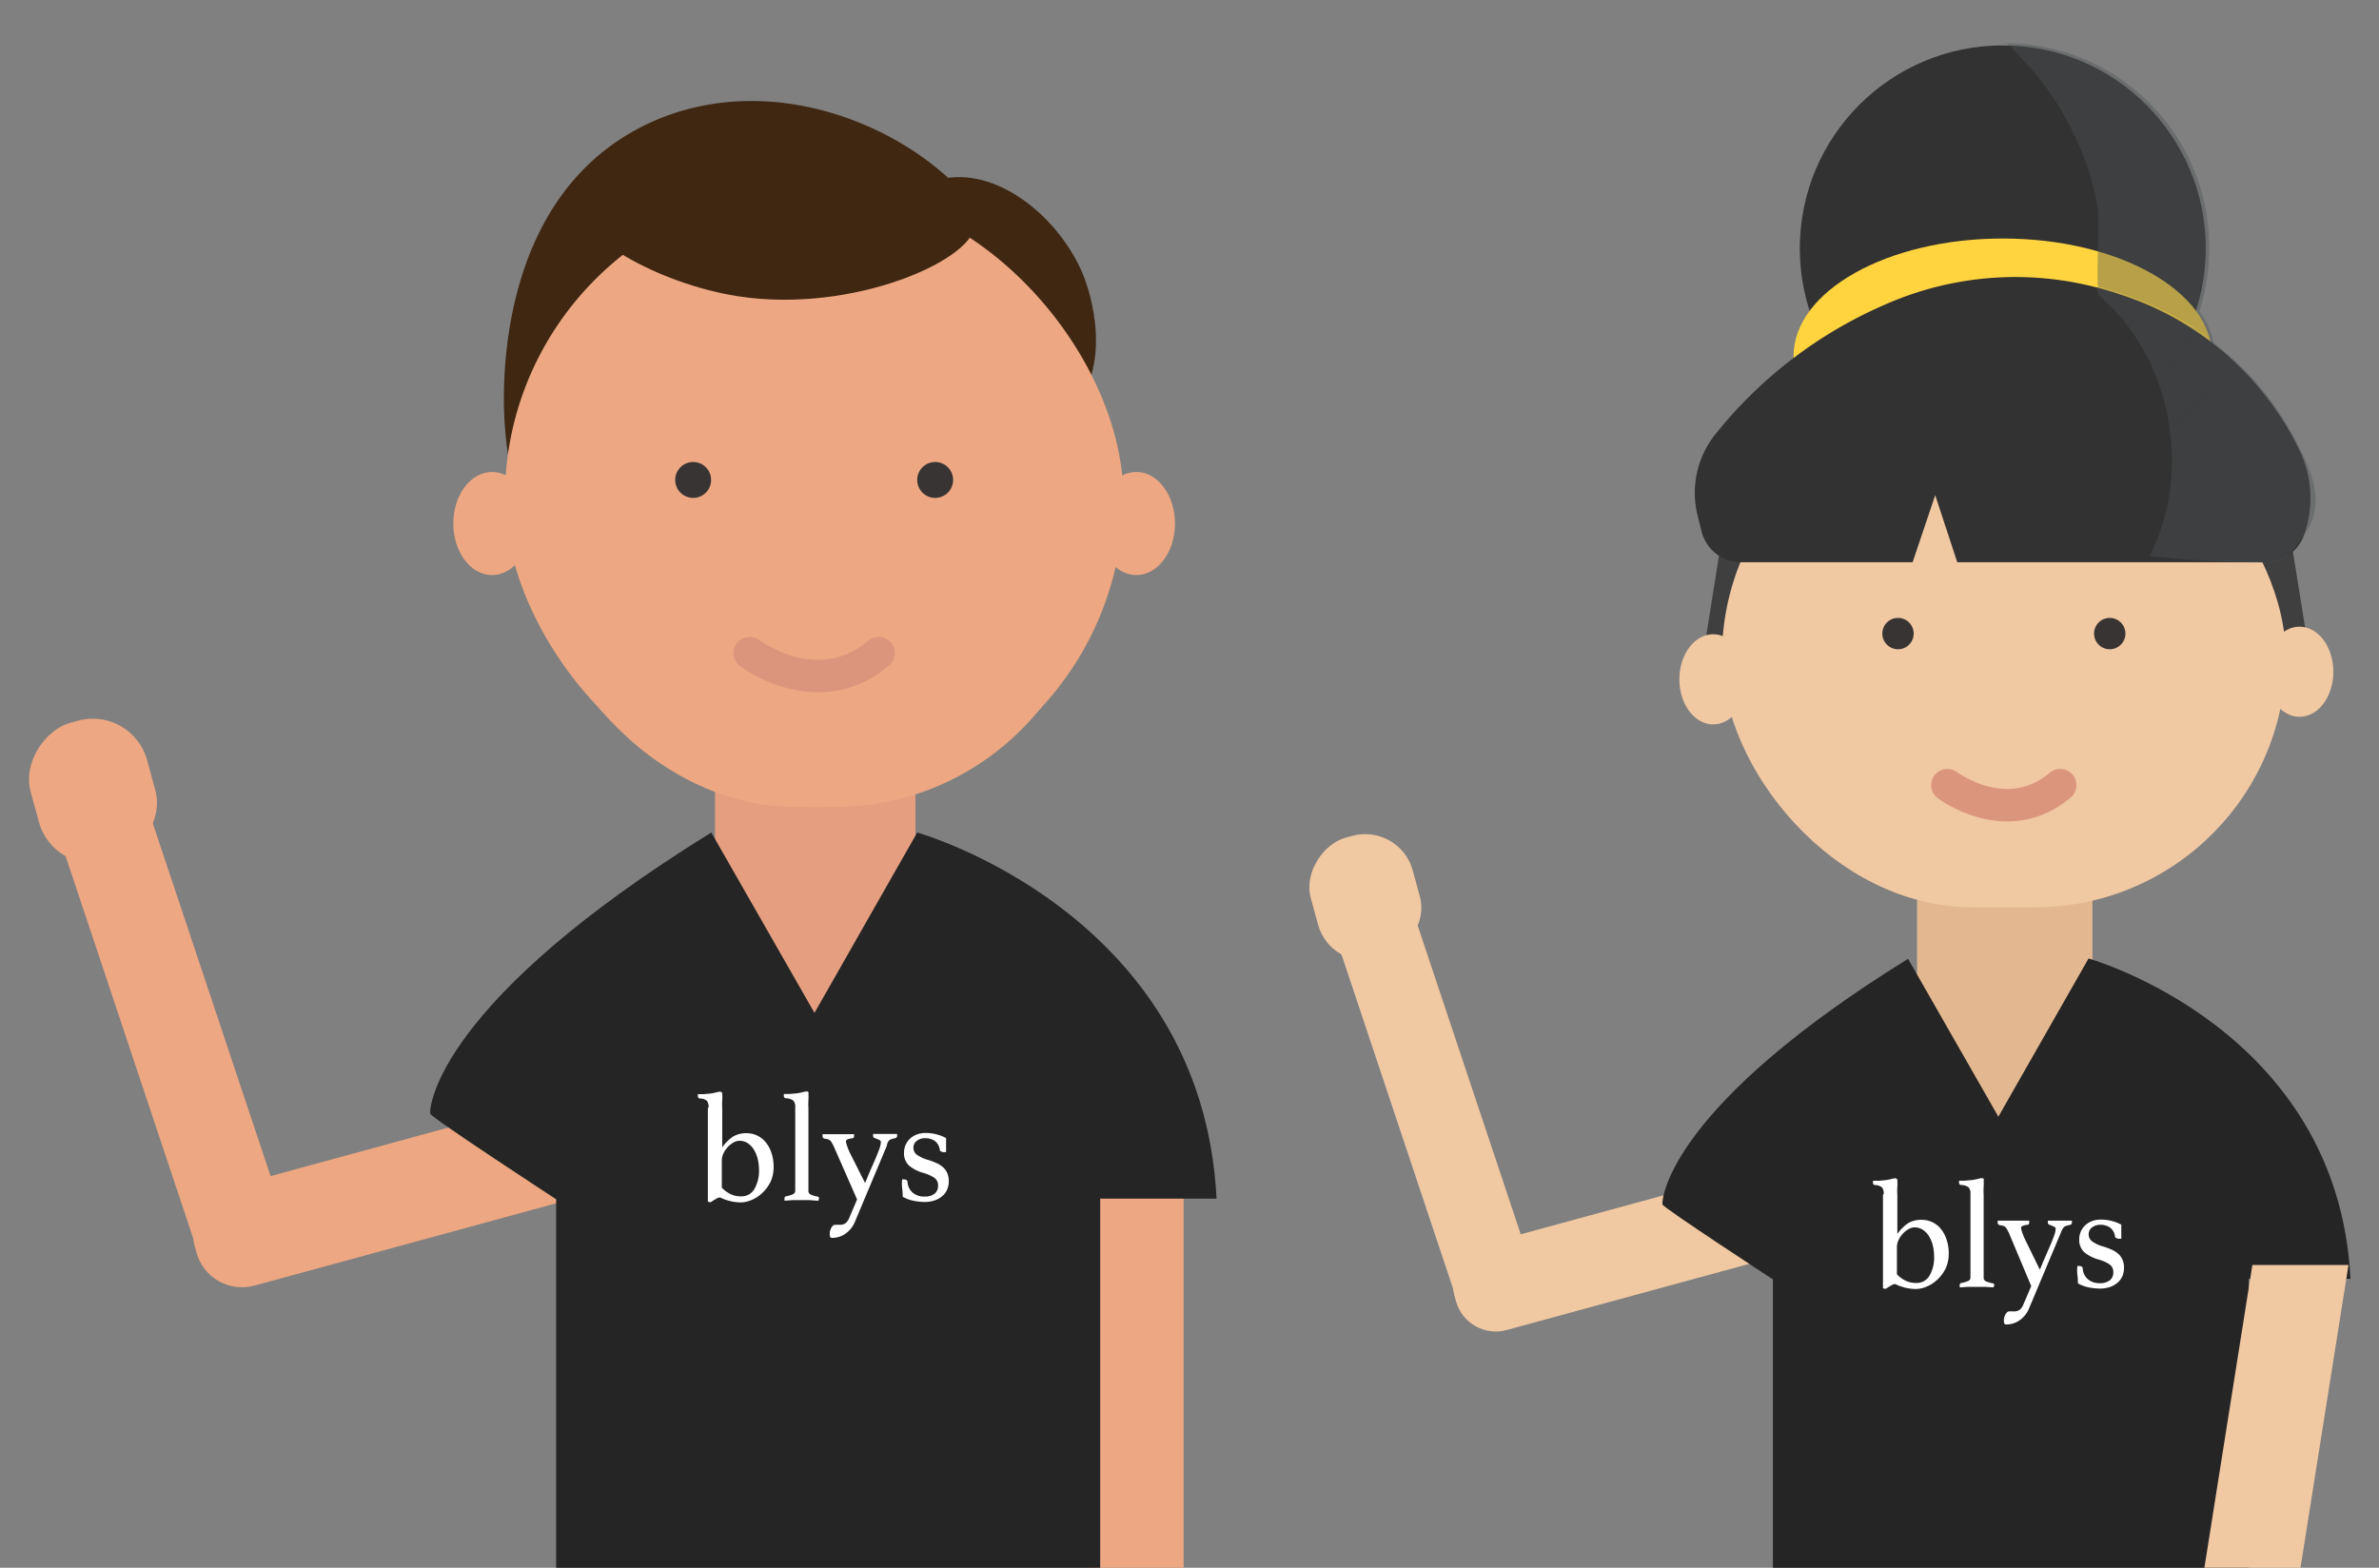
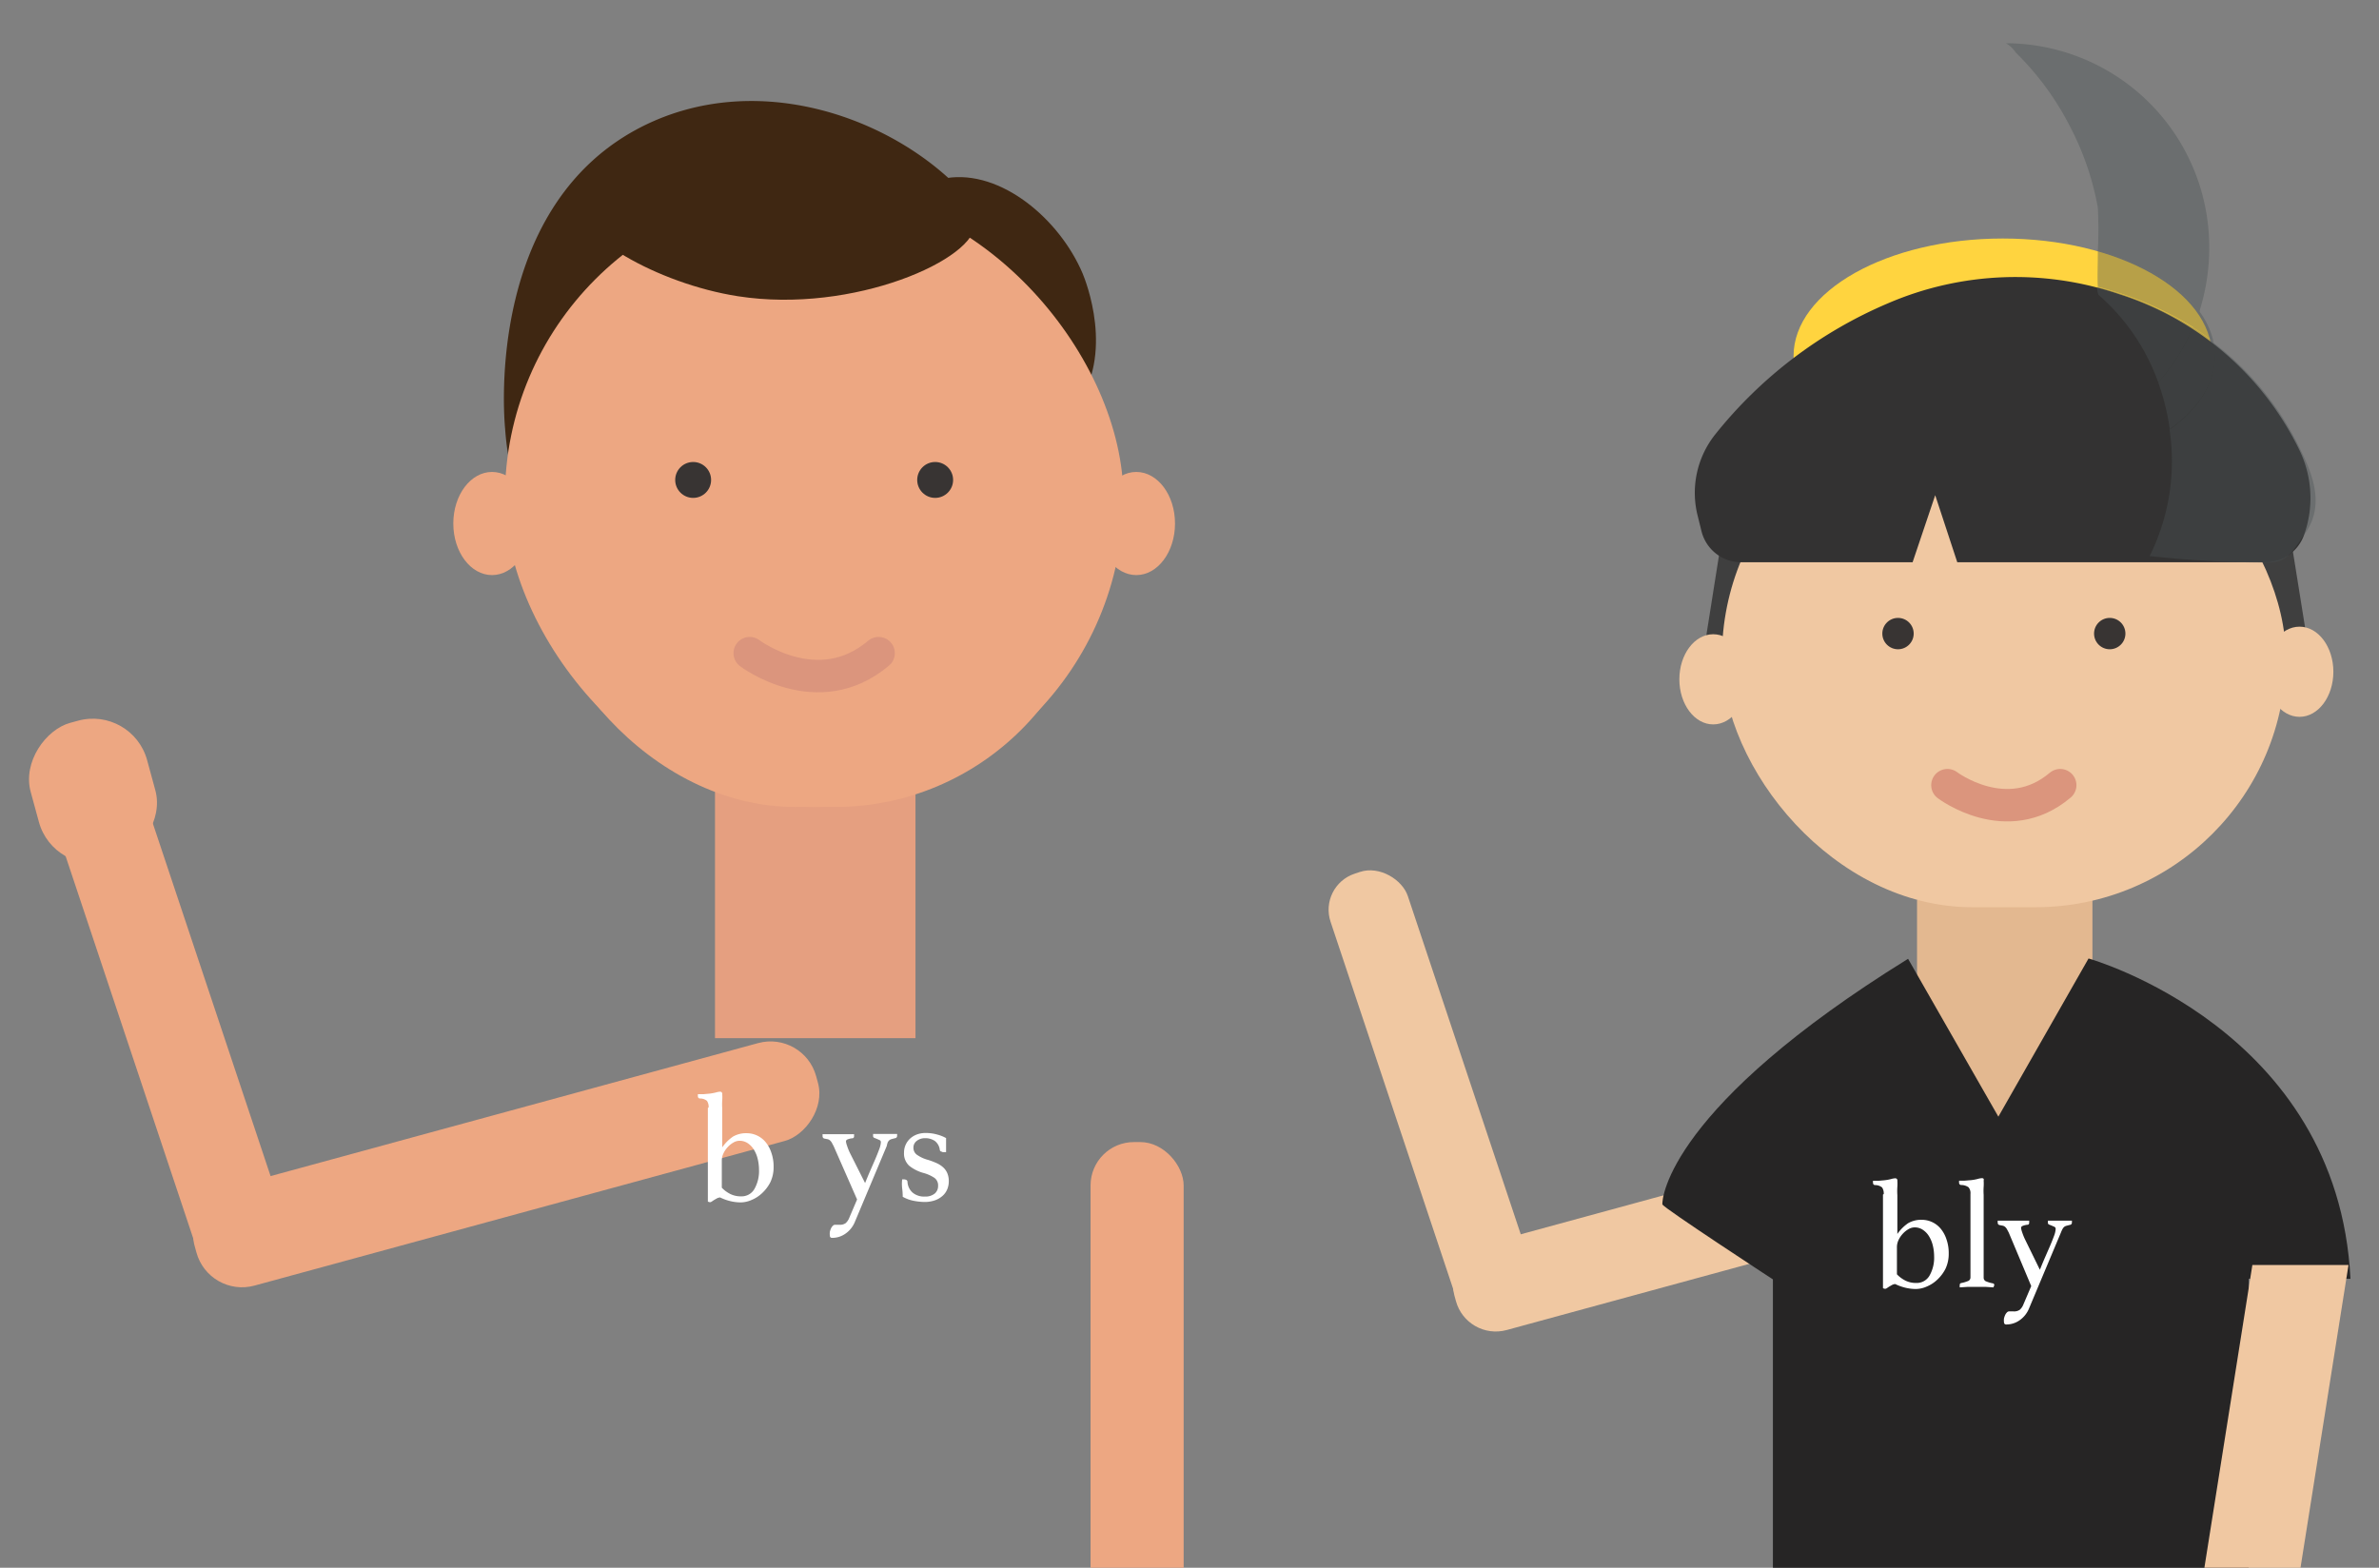
<svg xmlns="http://www.w3.org/2000/svg" id="OBJECTS" viewBox="0 0 220 145">
  <rect x="0" y="0" width="220" height="145" fill="#808080" stroke="none" />
  <defs>
    <style>
      .cls-1 {
        fill: #3f2712;
      }

      .cls-2 {
        fill: #eda782;
      }

      .cls-3 {
        fill: #e59f80;
      }

      .cls-4 {
        fill: #383433;
      }

      .cls-5 {
        fill: none;
        stroke: #db957d;
        stroke-linecap: round;
        stroke-miterlimit: 10;
        stroke-width: 3px;
      }

      .cls-6 {
        fill: #262525;
      }

      .cls-7 {
        fill: #3f3f3f;
      }

      .cls-8 {
        fill: #e3b890;
      }

      .cls-9 {
        fill: #f0c8a2;
      }

      .cls-10 {
        fill: #333232;
      }

      .cls-11 {
        fill: #ffd43f;
      }

      .cls-12 {
        opacity: 0.4;
      }

      .cls-13 {
        fill: #4b5354;
      }

      .cls-14 {
        fill: #fff;
      }
    </style>
  </defs>
  <title>step 2</title>
  <g>
    <path class="cls-1" d="M87.54,16.47c5-.79,10.43,3.76,12.58,8.83,0.27,0.65,3,7.46-.66,12.36-4.44,5.88-15.61,5.57-19.86.22C74.4,31.34,79.89,17.69,87.54,16.47Z" />
    <path class="cls-1" d="M46.71,39.64c-0.14-1.45-1.67-20.79,12.8-28,10.08-5,21.81-1.17,28.47,5.08a27.21,27.21,0,0,1,7.5,13.46c0.61,2.25,5.47,21.3-6.4,30.68-10.78,8.51-28.43,3.57-36.63-6.4A26.84,26.84,0,0,1,46.71,39.64Z" />
    <rect class="cls-2" x="42.13" y="77.89" width="9.38" height="59.58" rx="4.37" ry="4.37" transform="translate(138.38 34.18) rotate(74.74)" />
    <rect class="cls-2" x="11.41" y="69.29" width="8.61" height="50.42" rx="4.01" ry="4.01" transform="translate(60.55 179.17) rotate(161.54)" />
    <rect class="cls-2" x="100.85" y="105.63" width="8.61" height="59.58" rx="4.01" ry="4.01" />
    <rect class="cls-3" x="66.12" y="72.52" width="18.54" height="23.5" />
    <rect class="cls-2" x="49.17" y="22.21" width="52.43" height="52.43" rx="24.42" ry="24.42" />
    <rect class="cls-2" x="46.69" y="17.44" width="57.2" height="57.2" rx="28.6" ry="28.6" />
    <circle class="cls-4" cx="64.1" cy="44.39" r="1.66" />
    <circle class="cls-4" cx="86.48" cy="44.39" r="1.66" />
    <ellipse class="cls-2" cx="105.08" cy="48.42" rx="3.58" ry="4.77" />
    <ellipse class="cls-2" cx="45.5" cy="48.42" rx="3.58" ry="4.77" />
    <path class="cls-5" d="M69.33,60.41s6.29,4.77,11.92,0" />
    <path class="cls-1" d="M53.45,18.72c-0.52,2.92,7.32,7.52,14.8,8.68,10.67,1.66,22.12-3.46,21.92-6.78s-11.55-5-16.44-5.43C65.8,14.48,54,15.33,53.45,18.72Z" />
-     <path class="cls-6" d="M39.78,103c-0.08-.74.83-10.44,26-26l9.54,16.68L84.82,77s26.37,7.38,27.68,33.86H101.74v35.42H51.43V110.92S39.88,103.38,39.78,103C39.78,103,39.78,103,39.78,103Z" />
    <rect class="cls-2" x="1.95" y="67.58" width="13.28" height="11.16" rx="5.2" ry="5.2" transform="translate(76.92 45.62) rotate(74.74)" />
    <g>
      <polygon class="cls-7" points="159.47 48.18 157.44 61 213.64 61 211.61 48.34 159.47 48.18" />
      <rect class="cls-8" x="177.28" y="83.22" width="16.22" height="20.57" />
      <rect class="cls-9" x="159.24" y="37.57" width="52.14" height="46.34" rx="23.17" ry="23.17" />
      <circle class="cls-4" cx="175.52" cy="58.6" r="1.45" />
      <circle class="cls-4" cx="195.1" cy="58.6" r="1.45" />
      <ellipse class="cls-9" cx="212.65" cy="62.13" rx="3.13" ry="4.17" />
      <ellipse class="cls-9" cx="158.43" cy="62.83" rx="3.13" ry="4.17" />
      <path class="cls-5" d="M180.09,72.62s5.5,4.17,10.43,0" />
      <g>
-         <circle class="cls-10" cx="185.21" cy="22.97" r="18.77" />
        <ellipse class="cls-11" cx="185.21" cy="32.94" rx="19.35" ry="10.88" />
        <path class="cls-10" d="M161,52h15.87l2.09-6.2L181,52h28.51a3.77,3.77,0,0,0,3.55-2.5h0a10.12,10.12,0,0,0-.42-7.87A27.88,27.88,0,0,0,196,27.22a29.79,29.79,0,0,0-21.4.83,40.9,40.9,0,0,0-16,12.15A8.67,8.67,0,0,0,157,47.73l0.35,1.41A3.77,3.77,0,0,0,161,52Z" />
      </g>
      <g class="cls-12">
-         <path class="cls-13" d="M204.69,31.59a7.46,7.46,0,0,0-1.33-2.83c-0.17.52-.36,1-0.57,1.53C203.45,30.69,204.08,31.13,204.69,31.59Z" />
+         <path class="cls-13" d="M204.69,31.59a7.46,7.46,0,0,0-1.33-2.83c-0.17.52-.36,1-0.57,1.53C203.45,30.69,204.08,31.13,204.69,31.59" />
        <g>
          <path class="cls-13" d="M191.35,11.55A26.19,26.19,0,0,1,194,19.2a39.55,39.55,0,0,1,0,4c4.22,1.16,7.58,3.15,9.39,5.6a19.39,19.39,0,0,0,.91-5.88A18.86,18.86,0,0,0,185.5,4h0a2.68,2.68,0,0,1,.91.86A26.19,26.19,0,0,1,191.35,11.55Z" />
          <path class="cls-13" d="M194,23.16c0,1.29-.06,2.58,0,3.37,0.79,0.2,1.57.43,2.35,0.69a31.93,31.93,0,0,1,6.5,3.07c0.21-.5.4-1,0.57-1.53C201.54,26.31,198.18,24.31,194,23.16Z" />
          <path class="cls-13" d="M213,49.56v0c2-2.57,1-5.43-.23-7.89a27.09,27.09,0,0,0-8.18-10.05,6.29,6.29,0,0,1,.2,1.35c0,2.55-1.54,4.9-4.16,6.76a19.69,19.69,0,0,1-1.84,11.7,100.62,100.62,0,0,0,10.15.6h0.89C211.42,52,212,51.06,213,49.56Z" />
          <path class="cls-13" d="M199.58,35.37a21.26,21.26,0,0,1,1.07,4.33c2.62-1.86,4.19-4.2,4.19-6.76a6.27,6.27,0,0,0-.16-1.36c-0.61-.46-1.24-0.89-1.9-1.3A18.77,18.77,0,0,1,199.58,35.37Z" />
          <path class="cls-13" d="M196.29,27.22c-0.77-.27-1.56-0.5-2.35-0.69a1.68,1.68,0,0,0,.12.74,19.36,19.36,0,0,1,5.53,8.11,18.77,18.77,0,0,0,3.21-5.09A31.93,31.93,0,0,0,196.29,27.22Z" />
        </g>
      </g>
      <rect class="cls-9" x="155.6" y="87.13" width="8.2" height="52.14" rx="3.82" ry="3.82" transform="translate(226.89 -70.66) rotate(74.74)" />
      <rect class="cls-9" x="128.73" y="79.61" width="7.53" height="44.12" rx="3.51" ry="3.51" transform="translate(290.36 156.14) rotate(161.54)" />
-       <rect class="cls-9" x="120.45" y="78.11" width="11.62" height="9.77" rx="4.55" ry="4.55" transform="translate(173.1 -60.65) rotate(74.74)" />
      <path class="cls-6" d="M153.73,111.43c-0.07-.65.73-9.13,22.72-22.75l8.35,14.6,8.34-14.63s23.08,6.46,24.22,29.63h-9.41v31h-44V118.33s-10.1-6.6-10.19-6.91C153.72,111.42,153.73,111.44,153.73,111.43Z" />
      <path class="cls-9" d="M203.13,149.56c-0.21,1.35,1.28,2.51,3.33,2.66l1.35,0.07c2.05,0.14,3.89-.76,4.11-2.11L217.18,117h-8.89Z" />
    </g>
    <g>
      <path class="cls-14" d="M65.53,102.43a1,1,0,0,0-.15-0.61,1,1,0,0,0-.65-0.22,0.19,0.19,0,0,1-.19-0.2,0.84,0.84,0,0,1,0-.2l0.52,0,0.55-.05a4.36,4.36,0,0,0,.6-0.11,1.64,1.64,0,0,1,.38-0.07,0.19,0.19,0,0,1,.2.22,4.2,4.2,0,0,1,0,.56,5.87,5.87,0,0,0,0,.78v3.59a3.86,3.86,0,0,1,1-1,2.4,2.4,0,0,1,1.26-.31,2.27,2.27,0,0,1,1.73.8,3,3,0,0,1,.55,1,3.84,3.84,0,0,1,.21,1.31,3.21,3.21,0,0,1-.3,1.42,3.6,3.6,0,0,1-.75,1,3.2,3.2,0,0,1-1,.65,2.54,2.54,0,0,1-1,.22,4.18,4.18,0,0,1-1-.13,4.54,4.54,0,0,1-.9-0.33,0.84,0.84,0,0,0-.3.09l-0.26.15-0.21.14a0.29,0.29,0,0,1-.15.06,0.43,0.43,0,0,1-.21-0.06q0-.23,0-0.41l0-.35q0-.17,0-0.35t0-.41v-7.14Zm1.21,7.41a2.86,2.86,0,0,0,.79.59,2.17,2.17,0,0,0,1,.22,1.36,1.36,0,0,0,1.24-.69,3.34,3.34,0,0,0,.42-1.77,4.36,4.36,0,0,0-.12-1,2.92,2.92,0,0,0-.36-0.87,1.91,1.91,0,0,0-.57-0.59,1.35,1.35,0,0,0-.76-0.22,1.14,1.14,0,0,0-.57.17,2.18,2.18,0,0,0-.52.42,2.28,2.28,0,0,0-.39.58,1.54,1.54,0,0,0-.15.65v2.54Z" />
-       <path class="cls-14" d="M75.67,111.06L74.9,111l-0.78,0-0.8,0-0.77.05a1.22,1.22,0,0,1,0-.23,0.16,0.16,0,0,1,.13-0.17,3.11,3.11,0,0,0,.59-0.17,0.36,0.36,0,0,0,.27-0.34v-7.73a0.84,0.84,0,0,0-.18-0.62,1.19,1.19,0,0,0-.68-0.21,0.19,0.19,0,0,1-.19-0.2,0.84,0.84,0,0,1,0-.2l0.52,0,0.6-.05a4.36,4.36,0,0,0,.6-0.11,1.64,1.64,0,0,1,.38-0.07,0.21,0.21,0,0,1,.17.06,0.26,0.26,0,0,1,0,.16,4.36,4.36,0,0,1,0,.57,5.79,5.79,0,0,0,0,.75v7.68a0.36,0.36,0,0,0,.27.34,2.9,2.9,0,0,0,.6.17,0.15,0.15,0,0,1,.11.17A1.24,1.24,0,0,1,75.67,111.06Z" />
      <path class="cls-14" d="M80,109.42q0.22-.55.47-1.13l0.48-1.1q0.22-.52.37-0.93a2.14,2.14,0,0,0,.14-0.62,0.21,0.21,0,0,0-.11-0.19l-0.25-.11-0.25-.1a0.17,0.17,0,0,1-.11-0.17,0.39,0.39,0,0,1,0-.09l0-.1q0.56,0,1.19,0H82.5l0.46,0a0.23,0.23,0,0,1,0,.1,0.77,0.77,0,0,1,0,.09,0.2,0.2,0,0,1-.19.2l-0.34.09a0.58,0.58,0,0,0-.2.11,0.74,0.74,0,0,0-.14.19A3,3,0,0,0,82,106l-2.94,7a2.45,2.45,0,0,1-.86,1.09,2.12,2.12,0,0,1-1.24.4,0.2,0.2,0,0,1-.17-0.06,0.24,0.24,0,0,1-.05-0.15,1.45,1.45,0,0,1,0-.34,1.67,1.67,0,0,1,.11-0.33,0.87,0.87,0,0,1,.17-0.24,0.27,0.27,0,0,1,.19-0.09l0.21,0,0.21,0a0.91,0.91,0,0,0,.57-0.15,1.25,1.25,0,0,0,.33-0.48l0.73-1.71L77.09,106l-0.17-.32a0.87,0.87,0,0,0-.16-0.2,0.53,0.53,0,0,0-.2-0.11l-0.3-.06a0.21,0.21,0,0,1-.19-0.22,0.72,0.72,0,0,1,0-.09,0.23,0.23,0,0,1,0-.1l0.58,0h1.73l0.6,0a0.23,0.23,0,0,1,0,.1,0.77,0.77,0,0,1,0,.09,0.17,0.17,0,0,1-.19.19,1.59,1.59,0,0,0-.45.12,0.2,0.2,0,0,0-.11.18,1.85,1.85,0,0,0,.09.36,5.52,5.52,0,0,0,.29.72Z" />
      <path class="cls-14" d="M87.14,106.52a0.23,0.23,0,0,1-.17-0.05,0.23,0.23,0,0,1-.06-0.11,1.21,1.21,0,0,0-.47-0.84,1.58,1.58,0,0,0-.91-0.25,1.22,1.22,0,0,0-.74.24,0.77,0.77,0,0,0-.32.65,0.79,0.79,0,0,0,.29.62,3.24,3.24,0,0,0,1.07.5,6.81,6.81,0,0,1,.77.29,2.37,2.37,0,0,1,.6.38,1.57,1.57,0,0,1,.4.55,1.89,1.89,0,0,1,.14.77,1.94,1.94,0,0,1-.14.72,1.63,1.63,0,0,1-.42.6,2.11,2.11,0,0,1-.7.42,2.9,2.9,0,0,1-1,.16,5.55,5.55,0,0,1-1-.11,3.35,3.35,0,0,1-1-.37q0-.37-0.05-0.78t0-.83h0.14a0.54,0.54,0,0,1,.24.05,0.2,0.2,0,0,1,.11.17,1.43,1.43,0,0,0,.47,1,1.65,1.65,0,0,0,1.14.37,1.37,1.37,0,0,0,.9-0.27,0.9,0.9,0,0,0,.32-0.73,0.84,0.84,0,0,0-.34-0.73,3.44,3.44,0,0,0-1-.45,3.63,3.63,0,0,1-1.33-.67,1.53,1.53,0,0,1-.48-1.22,1.75,1.75,0,0,1,.55-1.28,1.9,1.9,0,0,1,.63-0.39,2.31,2.31,0,0,1,.83-0.14,3.81,3.81,0,0,1,1.08.15,3.54,3.54,0,0,1,.8.32q0,0.12,0,.28t0,0.34v0.36q0,0.18,0,.32H87.14Z" />
    </g>
    <g>
      <path class="cls-14" d="M174.2,110.44a1,1,0,0,0-.15-0.61,1,1,0,0,0-.65-0.22,0.19,0.19,0,0,1-.19-0.2,0.84,0.84,0,0,1,0-.2l0.52,0,0.55-.05a4.36,4.36,0,0,0,.6-0.11,1.64,1.64,0,0,1,.38-0.07,0.19,0.19,0,0,1,.2.22,4.2,4.2,0,0,1,0,.56,5.87,5.87,0,0,0,0,.78v3.59a3.86,3.86,0,0,1,1-1,2.4,2.4,0,0,1,1.26-.31,2.27,2.27,0,0,1,1.73.8,3,3,0,0,1,.55,1,3.84,3.84,0,0,1,.21,1.31,3.21,3.21,0,0,1-.3,1.42,3.6,3.6,0,0,1-.75,1,3.2,3.2,0,0,1-1,.65,2.54,2.54,0,0,1-1,.22,4.18,4.18,0,0,1-1-.13,4.54,4.54,0,0,1-.9-0.33,0.84,0.84,0,0,0-.3.09l-0.26.15-0.21.14a0.29,0.29,0,0,1-.15.06,0.43,0.43,0,0,1-.21-0.06q0-.23,0-0.41l0-.35q0-.17,0-0.35t0-.41v-7.14Zm1.21,7.41a2.86,2.86,0,0,0,.79.59,2.17,2.17,0,0,0,1,.22,1.36,1.36,0,0,0,1.24-.69,3.34,3.34,0,0,0,.42-1.77,4.36,4.36,0,0,0-.12-1,2.92,2.92,0,0,0-.36-0.87,1.91,1.91,0,0,0-.57-0.59,1.35,1.35,0,0,0-.76-0.22,1.14,1.14,0,0,0-.57.17,2.18,2.18,0,0,0-.52.42,2.28,2.28,0,0,0-.39.58,1.54,1.54,0,0,0-.15.65v2.54Z" />
      <path class="cls-14" d="M184.34,119.07l-0.76-.05-0.78,0-0.8,0-0.77.05a1.22,1.22,0,0,1,0-.23,0.16,0.16,0,0,1,.13-0.17,3.11,3.11,0,0,0,.59-0.17,0.36,0.36,0,0,0,.27-0.34v-7.73a0.84,0.84,0,0,0-.18-0.62,1.19,1.19,0,0,0-.68-0.21,0.19,0.19,0,0,1-.19-0.2,0.84,0.84,0,0,1,0-.2l0.52,0,0.6-.05a4.36,4.36,0,0,0,.6-0.11,1.64,1.64,0,0,1,.38-0.07,0.21,0.21,0,0,1,.17.06,0.26,0.26,0,0,1,0,.16,4.36,4.36,0,0,1,0,.57,5.79,5.79,0,0,0,0,.75v7.68a0.36,0.36,0,0,0,.27.34,2.9,2.9,0,0,0,.6.17,0.15,0.15,0,0,1,.11.17A1.24,1.24,0,0,1,184.34,119.07Z" />
      <path class="cls-14" d="M188.64,117.44q0.22-.55.47-1.13l0.48-1.1q0.22-.52.37-0.93a2.14,2.14,0,0,0,.14-0.62,0.21,0.21,0,0,0-.11-0.19l-0.25-.11-0.25-.1a0.17,0.17,0,0,1-.11-0.17,0.39,0.39,0,0,1,0-.09l0-.1q0.56,0,1.19,0h0.57l0.46,0a0.23,0.23,0,0,1,0,.1,0.77,0.77,0,0,1,0,.09,0.2,0.2,0,0,1-.19.2l-0.34.09a0.58,0.58,0,0,0-.2.11,0.74,0.74,0,0,0-.14.19,3,3,0,0,0-.15.33l-2.94,7a2.45,2.45,0,0,1-.86,1.09,2.12,2.12,0,0,1-1.24.4,0.2,0.2,0,0,1-.17-0.06,0.24,0.24,0,0,1-.05-0.15,1.45,1.45,0,0,1,0-.34,1.67,1.67,0,0,1,.11-0.33,0.87,0.87,0,0,1,.17-0.24,0.27,0.27,0,0,1,.19-0.09l0.21,0,0.21,0a0.91,0.91,0,0,0,.57-0.15,1.25,1.25,0,0,0,.33-0.48l0.73-1.71L185.76,114l-0.17-.32a0.87,0.87,0,0,0-.16-0.2,0.53,0.53,0,0,0-.2-0.11l-0.3-.06a0.21,0.21,0,0,1-.19-0.22,0.72,0.72,0,0,1,0-.09,0.23,0.23,0,0,1,0-.1l0.58,0h1.73l0.6,0a0.23,0.23,0,0,1,0,.1,0.77,0.77,0,0,1,0,.09,0.17,0.17,0,0,1-.19.19,1.59,1.59,0,0,0-.45.12,0.2,0.2,0,0,0-.11.18,1.85,1.85,0,0,0,.09.36,5.52,5.52,0,0,0,.29.72Z" />
-       <path class="cls-14" d="M195.82,114.53a0.23,0.23,0,0,1-.17-0.05,0.23,0.23,0,0,1-.06-0.11,1.21,1.21,0,0,0-.47-0.84,1.58,1.58,0,0,0-.91-0.25,1.22,1.22,0,0,0-.74.24,0.77,0.77,0,0,0-.32.65,0.79,0.79,0,0,0,.29.62,3.24,3.24,0,0,0,1.07.5,6.81,6.81,0,0,1,.77.29,2.37,2.37,0,0,1,.6.38,1.57,1.57,0,0,1,.4.55,1.89,1.89,0,0,1,.14.77,1.94,1.94,0,0,1-.14.72,1.63,1.63,0,0,1-.42.6,2.11,2.11,0,0,1-.7.42,2.9,2.9,0,0,1-1,.16,5.55,5.55,0,0,1-1-.11,3.35,3.35,0,0,1-1-.37q0-.37-0.05-0.78t0-.83h0.14a0.54,0.54,0,0,1,.24.05,0.2,0.2,0,0,1,.11.17,1.43,1.43,0,0,0,.47,1,1.65,1.65,0,0,0,1.14.37,1.37,1.37,0,0,0,.9-0.27,0.9,0.9,0,0,0,.32-0.73,0.84,0.84,0,0,0-.34-0.73,3.44,3.44,0,0,0-1-.45,3.63,3.63,0,0,1-1.33-.67,1.53,1.53,0,0,1-.48-1.22,1.75,1.75,0,0,1,.55-1.28,1.9,1.9,0,0,1,.63-0.39,2.31,2.31,0,0,1,.83-0.14,3.81,3.81,0,0,1,1.08.15,3.54,3.54,0,0,1,.8.32q0,0.12,0,.28t0,0.34v0.36q0,0.18,0,.32h-0.33Z" />
    </g>
  </g>
</svg>